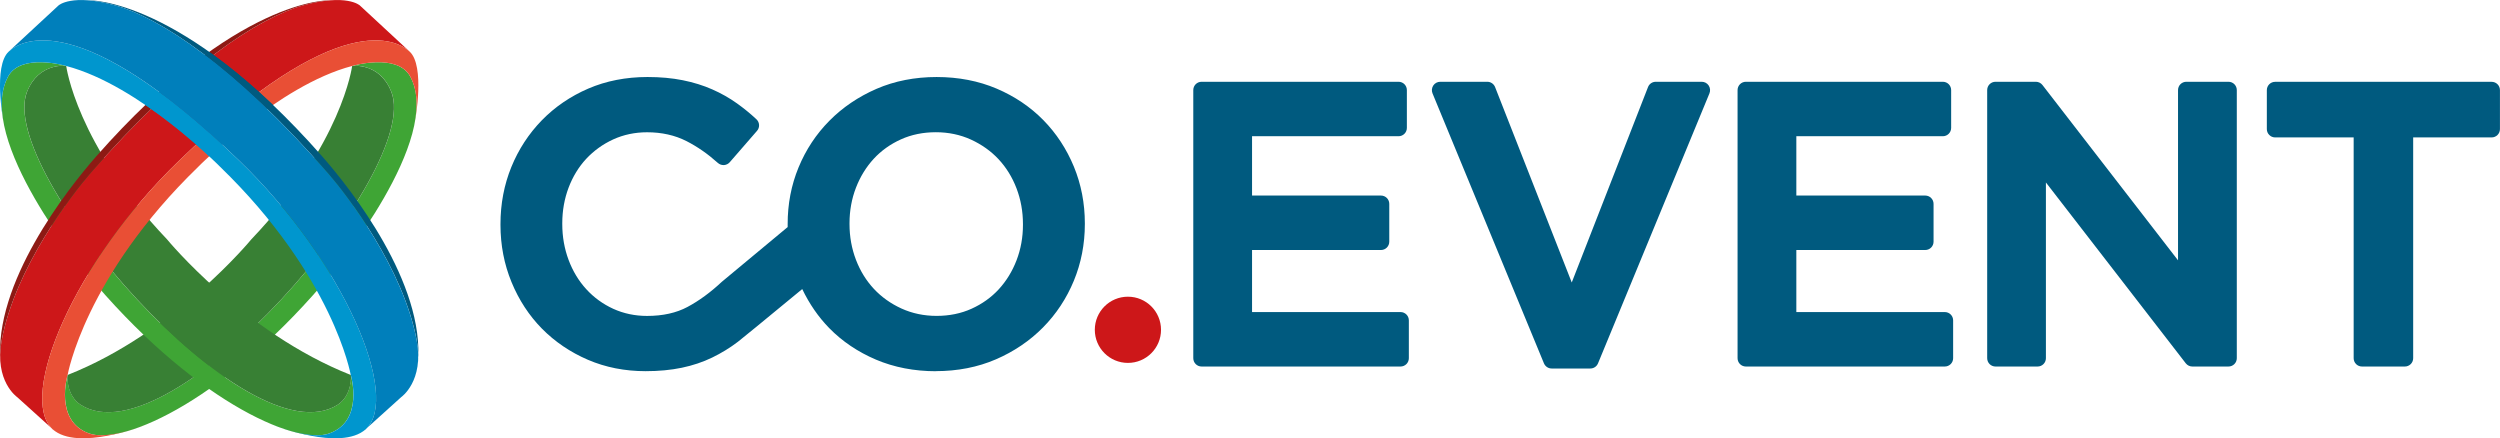
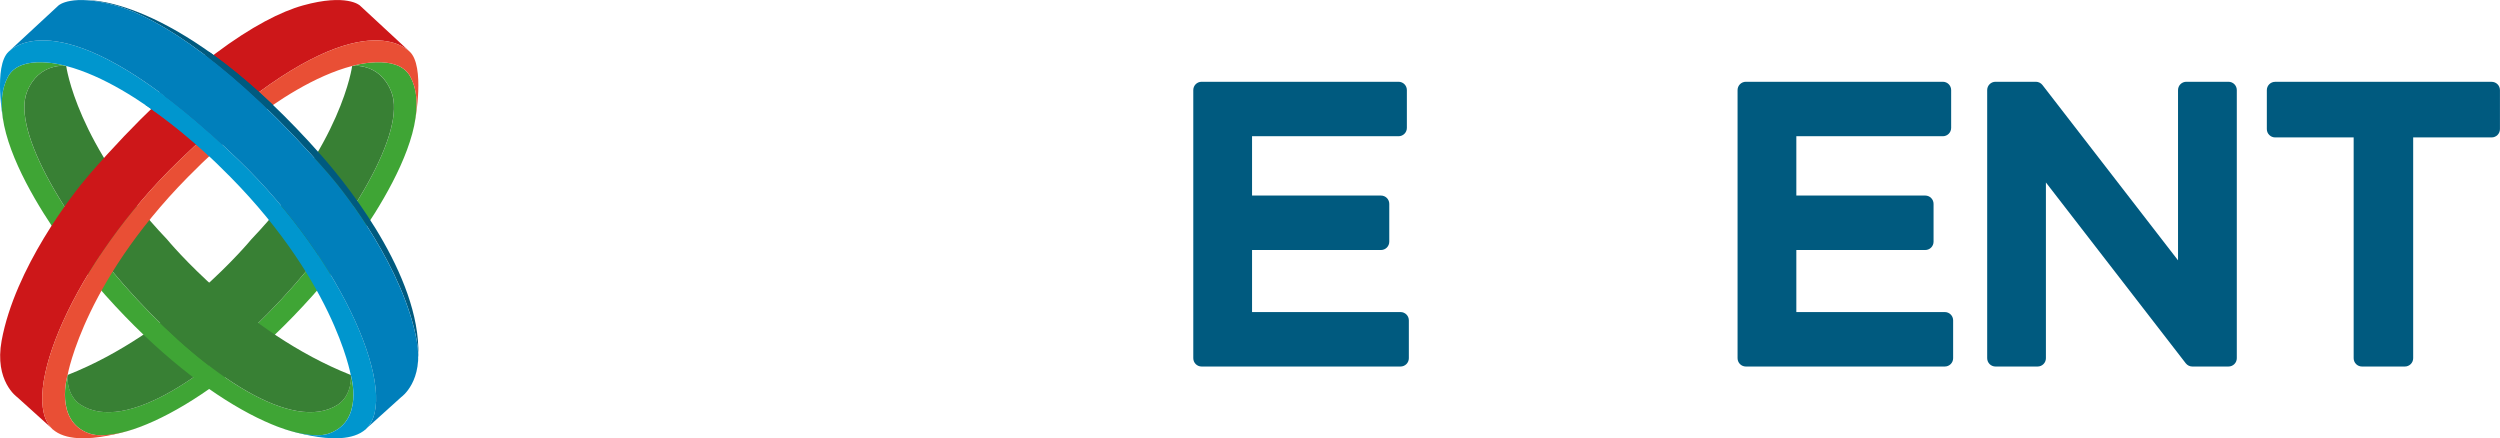
<svg xmlns="http://www.w3.org/2000/svg" id="Livello_1" data-name="Livello 1" viewBox="0 0 504.47 88.44">
  <defs>
    <style>      .cls-1 {        clip-path: url(#clippath);      }      .cls-2 {        fill: none;      }      .cls-2, .cls-3, .cls-4, .cls-5, .cls-6, .cls-7, .cls-8, .cls-9, .cls-10 {        stroke-width: 0px;      }      .cls-11 {        clip-path: url(#clippath-1);      }      .cls-12 {        clip-path: url(#clippath-2);      }      .cls-3 {        fill: #388034;      }      .cls-4 {        fill: #3fa535;      }      .cls-5 {        fill: #cd1719;      }      .cls-6 {        fill: #8d1a14;      }      .cls-7 {        fill: #e94f35;      }      .cls-8 {        fill: #005a7f;      }      .cls-9 {        fill: #0096ce;      }      .cls-10 {        fill: #007fbb;      }    </style>
    <clipPath id="clippath">
      <rect class="cls-2" width="504.47" height="88.44" />
    </clipPath>
    <clipPath id="clippath-1">
      <path class="cls-2" d="m35.46,15.86c-1.65,1.31-6.12,5.33-6.12,5.33,0,0,2.51,1.68,6.14,4.53,3.01,2.36,6.7,5.87,6.7,5.87,4.41-4.3,12.9-10.39,12.9-10.39,0,0-3.04-3.21-5.67-5.5-2.63-2.29-7.21-5.22-7.21-5.22,0,0-5.56,4.36-6.76,5.39" />
    </clipPath>
    <clipPath id="clippath-2">
      <rect class="cls-2" width="504.47" height="88.44" />
    </clipPath>
  </defs>
  <g class="cls-1">
    <path class="cls-4" d="m82.8,15.47c-2.63-4.87-11.73-2.17-11.73-2.17h0c.46-.07,5.68-.5,7.92,5.27,6.14,15.87-44.47,74.63-62.68,63.12-2.77-1.75-2.77-5.51-2.67-6.03,0,0-2.75,9.22,4.29,11.79,7.04,2.57,28.28-7.18,49.09-32.39,0,0,22.55-27.02,15.78-39.59" />
    <path class="cls-3" d="m13.65,75.66c21.61-8.53,37.07-27.37,37.07-27.37,18.32-19.22,20.34-34.98,20.34-34.98,0,0,5.58-.77,7.92,5.27,6.14,15.86-44.47,74.63-62.68,63.12-2.96-1.87-2.77-5.99-2.66-6.03" />
    <path class="cls-4" d="m1.62,15.47c2.63-4.87,11.73-2.17,11.73-2.17h0c-.46-.07-5.68-.5-7.92,5.27-6.14,15.87,44.47,74.63,62.68,63.12,2.77-1.75,2.77-5.51,2.67-6.03,0,0,2.75,9.22-4.29,11.79-7.04,2.57-28.28-7.18-49.09-32.39,0,0-22.55-27.02-15.78-39.59" />
    <path class="cls-3" d="m70.77,75.66c-21.61-8.53-37.07-27.37-37.07-27.37C15.38,29.07,13.36,13.3,13.36,13.3c0,0-5.58-.77-7.92,5.27-6.14,15.86,44.47,74.63,62.68,63.12,2.96-1.87,2.77-5.99,2.66-6.03" />
    <path class="cls-5" d="m72.6,1.09s-2.65-2.44-11.45,0c-8.8,2.44-23.95,12.08-43.08,34.07C14.52,39.24,3.02,54.15.33,68.73c-1.51,8.19,3.13,11.4,3.13,11.4l7.49,6.76c-.11-.09-.23-.18-.34-.28-7.04-6.47,4.24-33.67,25.58-54.24C68.37,1.37,80.12,8.06,82.67,10.42c.03.03-10.07-9.33-10.07-9.33" />
-     <path class="cls-6" d="m66.51.06s-18.8-.65-47.07,31.47C13.5,38.28-1.35,57.23.1,73.2v.13c-.13-1.31-.09-2.84.23-4.59,2.68-14.58,14.19-29.49,17.74-33.57C37.2,13.17,52.35,3.53,61.15,1.09c2.02-.56,3.85-.89,5.35-1.03" />
    <path class="cls-7" d="m82.67,10.42c-2.55-2.36-14.3-9.05-46.48,21.95C14.85,52.94,3.57,80.14,10.61,86.61c5.11,4.58,18.66-.86,18.66-.86-5.17,1.95-8.98,2.56-11.34,1.7-7.04-2.57-4.31-11.72-4.31-11.72l.03-.09s3.46-19.82,26.36-41.99c0,0,16.1-16.43,31.06-20.34h0s0-.01.02-.01c.39-.11,9.15-2.59,11.71,2.17,1.33,2.48,1.53,5.51.98,8.79,0,0,2.02-10.95-1.11-13.84" />
    <path class="cls-8" d="m17.92.06s18.8-.65,47.07,31.47c5.94,6.74,20.79,25.7,19.34,41.67v.13c.13-1.31.09-2.84-.23-4.59-2.68-14.58-14.19-29.49-17.74-33.57C47.22,13.17,32.07,3.53,23.27,1.09c-2.02-.56-3.85-.89-5.35-1.03" />
    <path class="cls-9" d="m1.75,10.42c2.55-2.36,14.3-9.05,46.48,21.95,21.35,20.57,32.63,47.77,25.58,54.24-5.11,4.58-18.66-.86-18.66-.86,5.17,1.95,8.98,2.56,11.34,1.7,7.04-2.57,4.31-11.72,4.31-11.72l-.03-.09s-3.46-19.82-26.36-41.99c0,0-16.1-16.43-31.06-20.34h0s0-.01-.02-.01c-.39-.11-9.15-2.59-11.71,2.17-1.33,2.48-1.53,5.51-.98,8.79,0,0-2.02-10.95,1.11-13.84" />
    <path class="cls-10" d="m11.82,1.09s2.65-2.44,11.45,0c8.8,2.44,23.95,12.08,43.08,34.07,3.55,4.08,15.05,18.99,17.74,33.57,1.51,8.19-3.13,11.4-3.13,11.4l-7.49,6.76c.11-.09.23-.18.34-.28,7.04-6.47-4.24-33.67-25.58-54.24C16.05,1.37,4.3,8.06,1.75,10.42c-.03.03,10.07-9.33,10.07-9.33" />
  </g>
  <g class="cls-11">
    <path class="cls-8" d="m17.92.06s18.8-.65,47.07,31.47c5.94,6.74,20.79,25.7,19.34,41.67v.13c.13-1.31.09-2.84-.23-4.59-2.68-14.58-14.19-29.49-17.74-33.57C47.22,13.17,32.07,3.53,23.27,1.09c-2.02-.56-3.85-.89-5.35-1.03" />
    <path class="cls-9" d="m1.75,10.42c2.55-2.36,14.3-9.05,46.48,21.95,21.35,20.57,32.63,47.77,25.58,54.24-5.11,4.58-18.66-.86-18.66-.86,5.17,1.95,8.98,2.56,11.34,1.7,7.04-2.57,4.31-11.72,4.31-11.72l-.03-.09s-3.46-19.82-26.36-41.99c0,0-16.1-16.43-31.06-20.34h0s0-.01-.02-.01c-.39-.11-9.15-2.59-11.71,2.17-1.33,2.48-1.53,5.51-.98,8.79,0,0-2.02-10.95,1.11-13.84" />
    <path class="cls-10" d="m11.82,1.09s2.65-2.44,11.45,0c8.8,2.44,23.95,12.08,43.08,34.07,3.55,4.08,15.05,18.99,17.74,33.57,1.51,8.19-3.13,11.4-3.13,11.4l-7.49,6.76c.11-.09.23-.18.34-.28,7.04-6.47-4.24-33.67-25.58-54.24C16.05,1.37,4.3,8.06,1.75,10.42c-.03.03,10.07-9.33,10.07-9.33" />
  </g>
  <g class="cls-12">
-     <path class="cls-5" d="m227.6,73.23c3.69,0,6.68-2.99,6.68-6.68s-2.99-6.68-6.68-6.68-6.68,2.99-6.68,6.68,2.99,6.68,6.68,6.68" />
-     <path class="cls-8" d="m188.88,74.91c-4.39,0-8.47-.79-12.12-2.34-3.64-1.55-6.82-3.69-9.43-6.36-2.18-2.23-4.01-4.88-5.45-7.88-7.86,6.48-12.22,10.06-12.97,10.63-1.61,1.23-3.36,2.3-5.2,3.19-1.87.91-3.93,1.6-6.14,2.06-2.2.46-4.66.69-7.29.69-4.19,0-8.1-.77-11.65-2.3-3.53-1.52-6.65-3.63-9.26-6.27-2.6-2.64-4.67-5.8-6.15-9.4-1.48-3.59-2.23-7.47-2.23-11.55v-.16c0-4.08.74-7.95,2.19-11.51,1.45-3.56,3.52-6.73,6.15-9.43,2.63-2.7,5.78-4.85,9.37-6.4,3.59-1.55,7.62-2.34,11.96-2.34,2.59,0,4.99.22,7.12.65,2.14.43,4.15,1.05,5.95,1.85,1.8.79,3.49,1.75,5.01,2.84,1.37.98,2.68,2.05,3.9,3.19.66.62.72,1.65.12,2.33l-5.5,6.33c-.29.34-.72.55-1.17.58-.03,0-.07,0-.1,0-.41,0-.81-.15-1.13-.43-2-1.8-4.14-3.29-6.36-4.42-2.3-1.17-4.97-1.77-7.93-1.77-2.45,0-4.75.49-6.83,1.44-2.09.96-3.92,2.28-5.45,3.92-1.53,1.65-2.72,3.61-3.56,5.83-.84,2.23-1.27,4.64-1.27,7.18v.16c0,2.54.43,4.97,1.27,7.22.84,2.25,2.04,4.24,3.57,5.91,1.52,1.67,3.35,3,5.44,3.96,2.08.95,4.38,1.44,6.83,1.44,3.17,0,5.91-.61,8.15-1.81,2.33-1.24,4.66-2.95,6.94-5.08l13.28-11.04v-.58c-.01-4.05.73-7.9,2.2-11.46,1.47-3.57,3.57-6.74,6.24-9.43,2.66-2.69,5.86-4.85,9.5-6.43,3.65-1.58,7.73-2.38,12.12-2.38s8.47.79,12.11,2.34c3.64,1.55,6.81,3.69,9.43,6.36,2.62,2.67,4.69,5.83,6.16,9.39,1.47,3.57,2.21,7.41,2.21,11.43v.16c0,4.02-.75,7.87-2.22,11.43-1.47,3.56-3.57,6.74-6.23,9.43-2.66,2.69-5.86,4.86-9.5,6.43-3.65,1.58-7.73,2.38-12.12,2.38m0-48.21c-2.55,0-4.92.48-7.04,1.44-2.13.96-3.98,2.28-5.49,3.92-1.52,1.65-2.73,3.61-3.59,5.84-.86,2.22-1.3,4.64-1.3,7.17v.16c0,2.54.44,4.96,1.3,7.21.86,2.25,2.08,4.22,3.62,5.87,1.54,1.65,3.42,2.99,5.58,3.97,2.15.98,4.53,1.48,7.08,1.48s4.92-.48,7.04-1.44c2.13-.96,3.98-2.28,5.49-3.92,1.52-1.65,2.73-3.61,3.59-5.84.86-2.23,1.3-4.64,1.3-7.17v-.16c0-2.53-.44-4.96-1.3-7.21-.86-2.25-2.08-4.22-3.62-5.87-1.54-1.65-3.42-2.98-5.58-3.97-2.15-.98-4.53-1.48-7.08-1.48" />
-     <path class="cls-8" d="m313.11,74.36c-.68,0-1.29-.41-1.56-1.04l-22.49-54.49c-.21-.52-.15-1.11.16-1.58.31-.47.84-.75,1.4-.75h9.5c.69,0,1.31.42,1.57,1.07l15.47,39.43,15.39-39.43c.25-.65.87-1.07,1.57-1.07h9.27c.56,0,1.09.28,1.4.75.31.47.37,1.06.16,1.58l-22.49,54.49c-.26.63-.87,1.04-1.55,1.04h-7.77Z" />
    <path class="cls-8" d="m476.62,73.96c-.93,0-1.68-.75-1.68-1.68V27.73h-15.84c-.93,0-1.68-.75-1.68-1.68v-7.86c0-.93.75-1.68,1.68-1.68h43.68c.93,0,1.68.75,1.68,1.68v7.86c0,.93-.75,1.68-1.68,1.68h-15.83v44.55c0,.93-.75,1.68-1.68,1.68h-8.65Z" />
    <path class="cls-8" d="m442.39,73.96c-.52,0-1.01-.24-1.33-.65l-28.22-36.49v35.46c0,.93-.75,1.68-1.68,1.68h-8.49c-.93,0-1.68-.75-1.68-1.68V18.18c0-.93.75-1.68,1.68-1.68h8.14c.52,0,1.01.24,1.33.65l27.36,35.38V18.18c0-.93.75-1.68,1.68-1.68h8.5c.93,0,1.68.75,1.68,1.68v54.1c0,.93-.75,1.68-1.68,1.68h-7.27Z" />
    <path class="cls-8" d="m352.3,73.96c-.93,0-1.68-.75-1.68-1.68V18.18c0-.93.75-1.68,1.68-1.68h39.74c.93,0,1.68.75,1.68,1.68v7.63c0,.93-.75,1.68-1.68,1.68h-29.56v11.97h26.01c.93,0,1.68.75,1.68,1.68v7.63c0,.93-.75,1.68-1.68,1.68h-26.01v12.52h29.96c.93,0,1.68.75,1.68,1.68v7.63c0,.93-.75,1.68-1.68,1.68h-40.13Z" />
    <path class="cls-8" d="m242.47,73.96c-.93,0-1.68-.75-1.68-1.68V18.18c0-.93.75-1.68,1.68-1.68h39.74c.93,0,1.68.75,1.68,1.68v7.63c0,.93-.75,1.68-1.68,1.68h-29.56v11.97h26.01c.93,0,1.68.75,1.68,1.68v7.63c0,.93-.75,1.68-1.68,1.68h-26.01v12.52h29.96c.93,0,1.68.75,1.68,1.68v7.63c0,.93-.75,1.68-1.68,1.68h-40.13Z" />
  </g>
</svg>